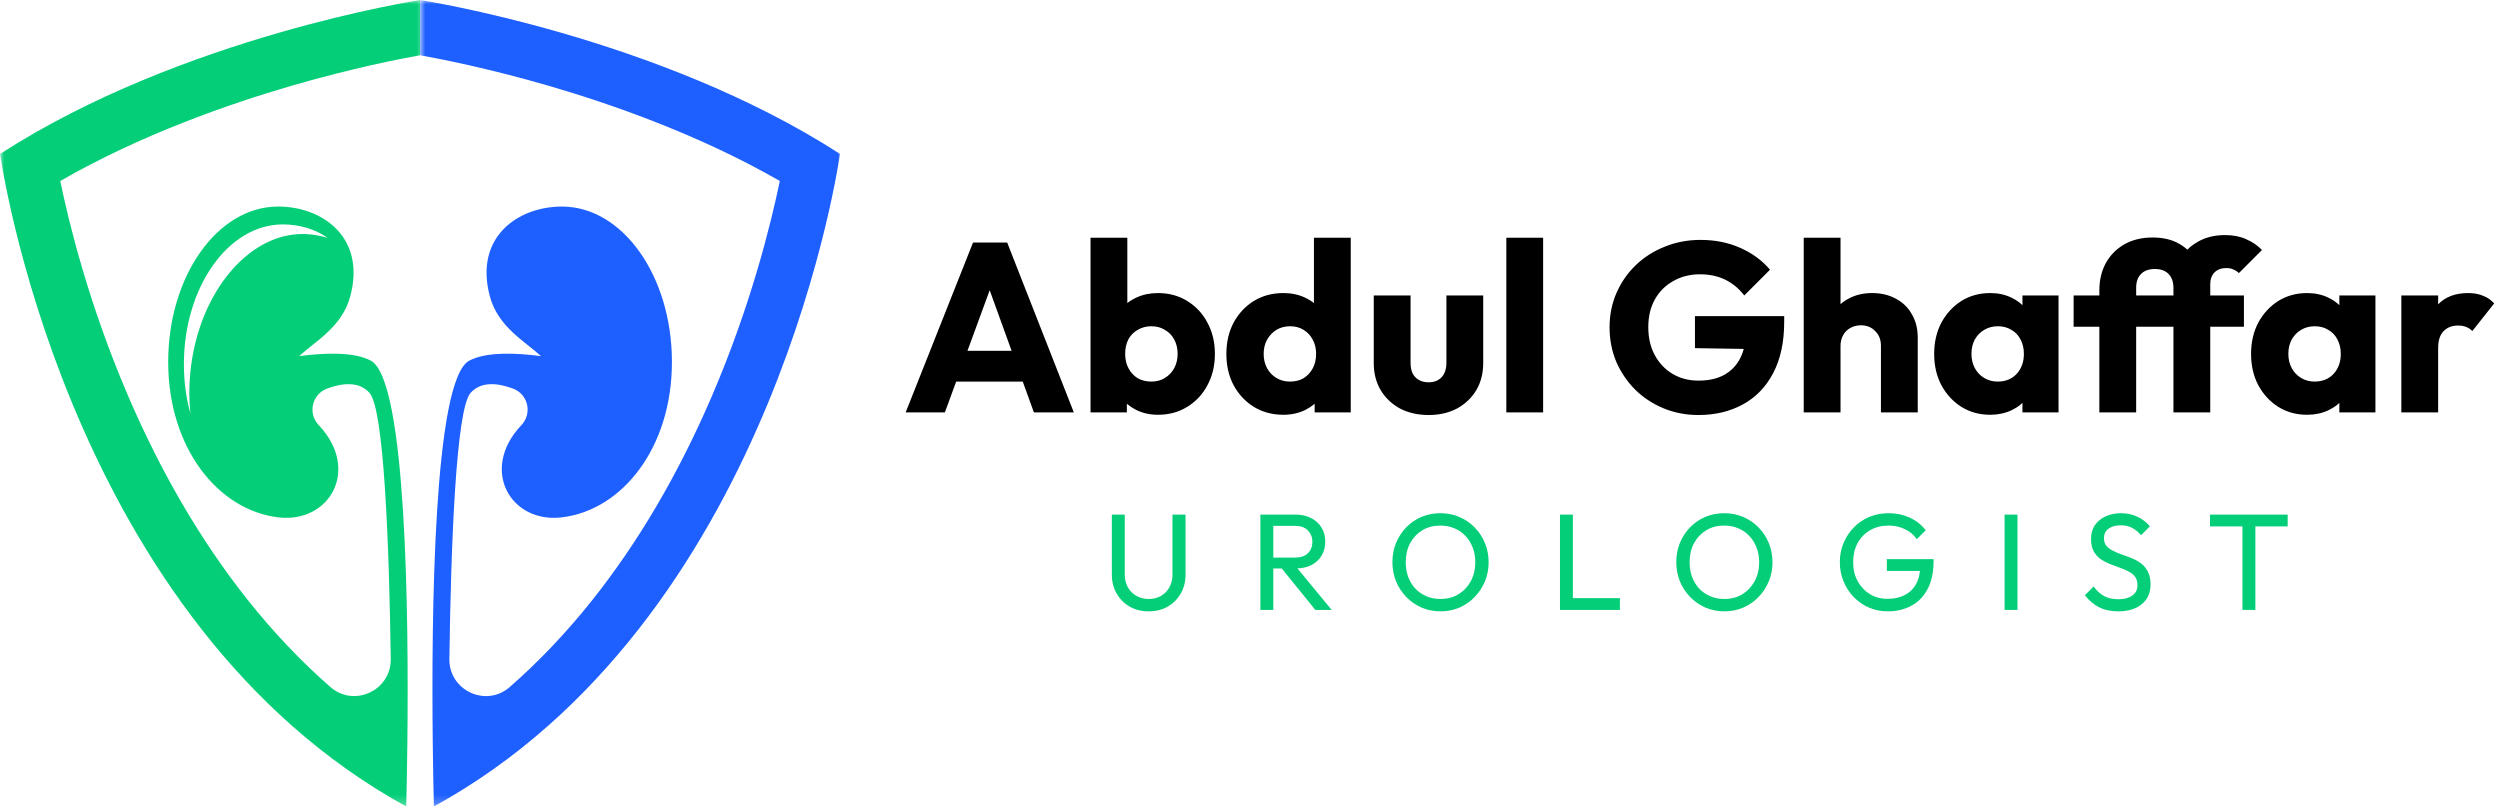
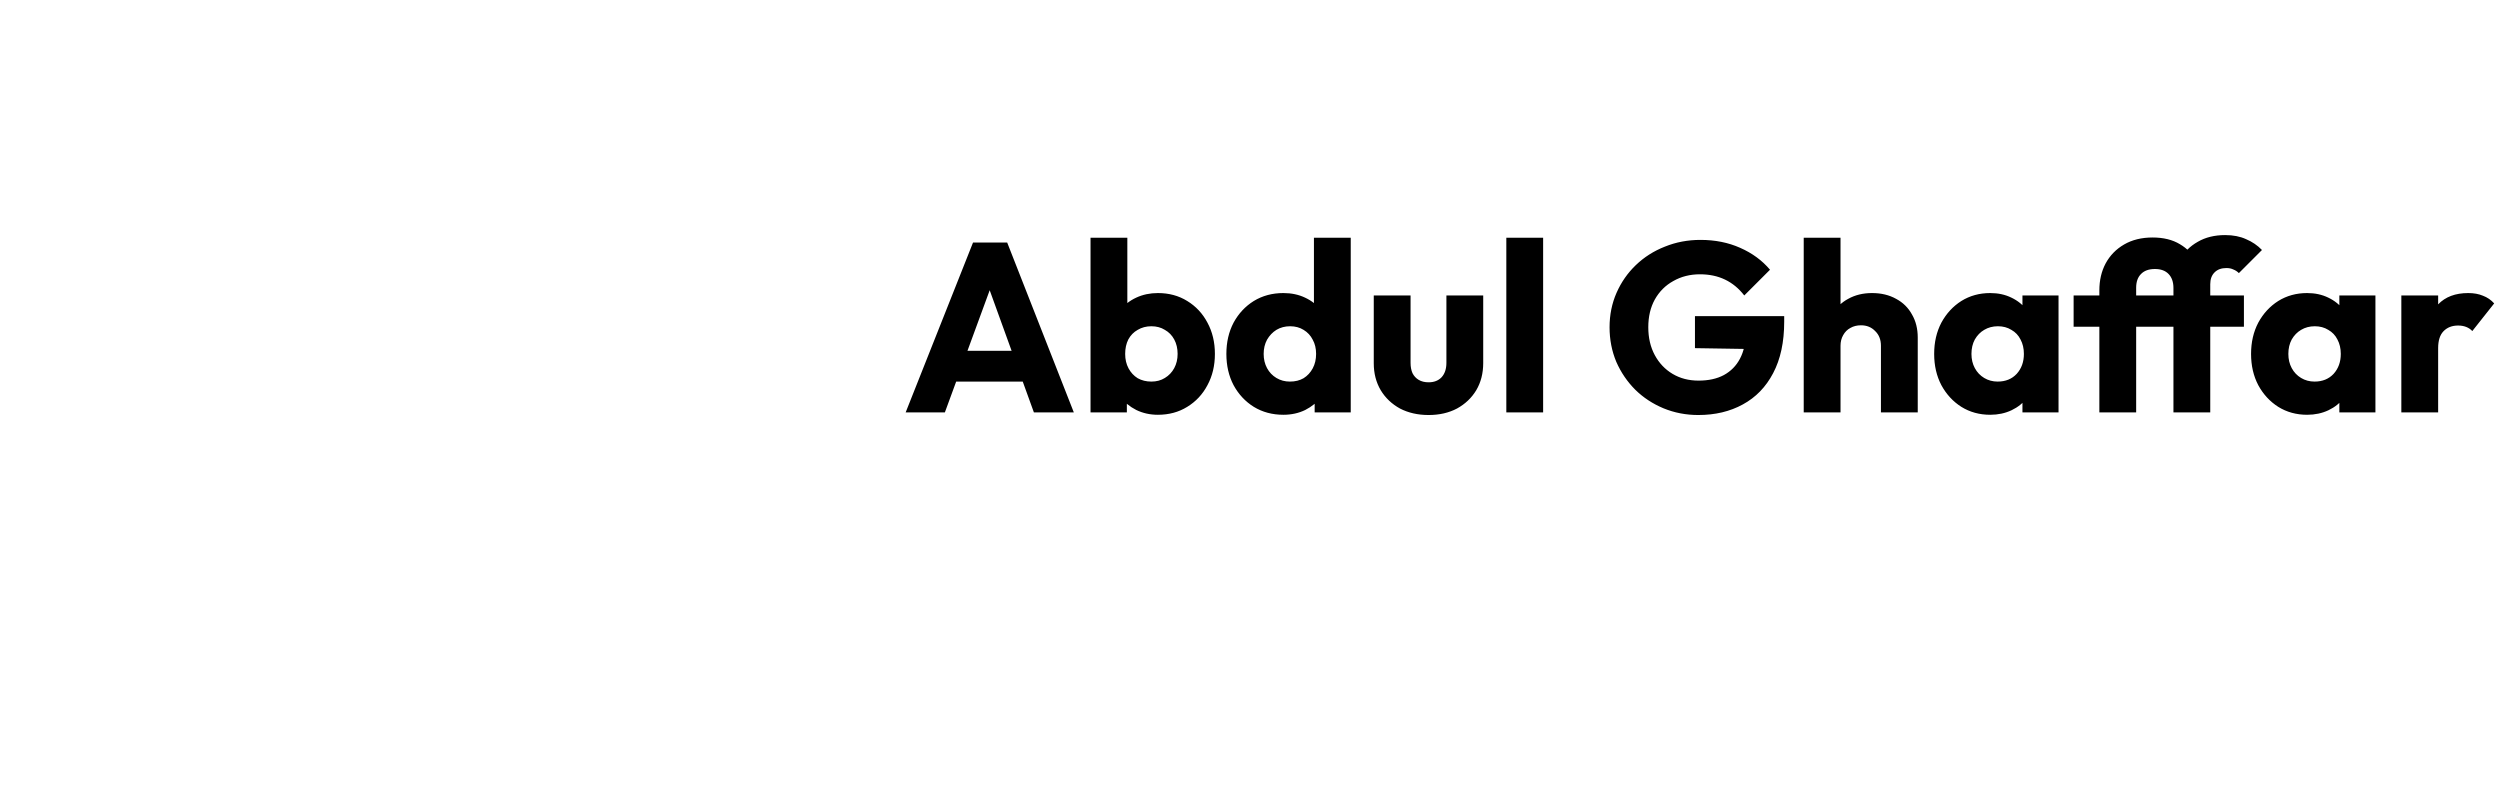
<svg xmlns="http://www.w3.org/2000/svg" width="291" height="94" viewBox="0 0 291 94" fill="none">
  <path d="M105.42 48L113.26 28.232H117.236L124.992 48H120.344L114.408 31.592H116.004L109.984 48H105.42ZM109.872 44.416V40.832H120.652V44.416H109.872ZM134.778 48.28C133.863 48.28 133.023 48.093 132.258 47.72C131.492 47.328 130.867 46.815 130.382 46.18C129.896 45.527 129.616 44.799 129.542 43.996V38.256C129.616 37.453 129.896 36.744 130.382 36.128C130.867 35.493 131.492 34.999 132.258 34.644C133.023 34.289 133.863 34.112 134.778 34.112C136.066 34.112 137.204 34.42 138.194 35.036C139.202 35.652 139.986 36.492 140.546 37.556C141.124 38.62 141.414 39.833 141.414 41.196C141.414 42.559 141.124 43.772 140.546 44.836C139.986 45.9 139.202 46.74 138.194 47.356C137.204 47.972 136.066 48.28 134.778 48.28ZM126.938 48V27.672H131.222V37.724L130.522 41.028L131.166 44.332V48H126.938ZM134.022 44.416C134.619 44.416 135.142 44.276 135.59 43.996C136.056 43.716 136.42 43.333 136.682 42.848C136.943 42.363 137.074 41.812 137.074 41.196C137.074 40.561 136.943 40.001 136.682 39.516C136.42 39.031 136.056 38.657 135.59 38.396C135.142 38.116 134.619 37.976 134.022 37.976C133.424 37.976 132.892 38.116 132.426 38.396C131.959 38.657 131.595 39.031 131.334 39.516C131.091 40.001 130.97 40.561 130.97 41.196C130.97 41.831 131.1 42.391 131.362 42.876C131.623 43.361 131.978 43.744 132.426 44.024C132.892 44.285 133.424 44.416 134.022 44.416ZM149.386 48.28C148.098 48.28 146.95 47.972 145.942 47.356C144.953 46.74 144.169 45.9 143.59 44.836C143.03 43.772 142.75 42.559 142.75 41.196C142.75 39.833 143.03 38.62 143.59 37.556C144.169 36.492 144.953 35.652 145.942 35.036C146.95 34.42 148.098 34.112 149.386 34.112C150.319 34.112 151.159 34.289 151.906 34.644C152.671 34.999 153.297 35.493 153.782 36.128C154.286 36.744 154.566 37.453 154.622 38.256V43.996C154.566 44.799 154.295 45.527 153.81 46.18C153.325 46.815 152.699 47.328 151.934 47.72C151.169 48.093 150.319 48.28 149.386 48.28ZM150.142 44.416C150.758 44.416 151.29 44.285 151.738 44.024C152.186 43.744 152.541 43.361 152.802 42.876C153.063 42.391 153.194 41.831 153.194 41.196C153.194 40.561 153.063 40.011 152.802 39.544C152.559 39.059 152.205 38.676 151.738 38.396C151.29 38.116 150.767 37.976 150.17 37.976C149.573 37.976 149.041 38.116 148.574 38.396C148.126 38.676 147.762 39.059 147.482 39.544C147.221 40.029 147.09 40.58 147.09 41.196C147.09 41.812 147.221 42.363 147.482 42.848C147.743 43.333 148.107 43.716 148.574 43.996C149.041 44.276 149.563 44.416 150.142 44.416ZM157.226 48H153.026V44.332L153.67 41.028L152.942 37.724V27.672H157.226V48ZM166.29 48.308C165.04 48.308 163.929 48.056 162.958 47.552C162.006 47.029 161.26 46.32 160.718 45.424C160.177 44.509 159.906 43.464 159.906 42.288V34.392H164.19V42.232C164.19 42.699 164.265 43.1 164.414 43.436C164.582 43.772 164.825 44.033 165.142 44.22C165.46 44.407 165.842 44.5 166.29 44.5C166.925 44.5 167.429 44.304 167.802 43.912C168.176 43.501 168.362 42.941 168.362 42.232V34.392H172.646V42.26C172.646 43.455 172.376 44.509 171.834 45.424C171.293 46.32 170.546 47.029 169.594 47.552C168.642 48.056 167.541 48.308 166.29 48.308ZM175.336 48V27.672H179.62V48H175.336ZM197.685 48.308C196.248 48.308 194.894 48.047 193.625 47.524C192.374 47.001 191.282 46.283 190.349 45.368C189.416 44.435 188.678 43.352 188.137 42.12C187.614 40.869 187.353 39.525 187.353 38.088C187.353 36.651 187.624 35.316 188.165 34.084C188.706 32.852 189.453 31.779 190.405 30.864C191.376 29.931 192.505 29.212 193.793 28.708C195.081 28.185 196.462 27.924 197.937 27.924C199.636 27.924 201.176 28.232 202.557 28.848C203.957 29.464 205.114 30.313 206.029 31.396L203.033 34.392C202.398 33.571 201.652 32.955 200.793 32.544C199.934 32.133 198.964 31.928 197.881 31.928C196.724 31.928 195.688 32.189 194.773 32.712C193.858 33.216 193.14 33.935 192.617 34.868C192.113 35.783 191.861 36.856 191.861 38.088C191.861 39.32 192.113 40.403 192.617 41.336C193.121 42.269 193.812 42.997 194.689 43.52C195.566 44.043 196.574 44.304 197.713 44.304C198.87 44.304 199.85 44.089 200.653 43.66C201.474 43.212 202.1 42.577 202.529 41.756C202.977 40.916 203.201 39.899 203.201 38.704L206.113 40.664L197.293 40.524V36.8H207.681V37.444C207.681 39.815 207.252 41.812 206.393 43.436C205.553 45.041 204.377 46.255 202.865 47.076C201.372 47.897 199.645 48.308 197.685 48.308ZM218.941 48V40.244C218.941 39.535 218.717 38.965 218.269 38.536C217.84 38.088 217.289 37.864 216.617 37.864C216.151 37.864 215.74 37.967 215.385 38.172C215.031 38.359 214.751 38.639 214.545 39.012C214.34 39.367 214.237 39.777 214.237 40.244L212.585 39.432C212.585 38.368 212.809 37.435 213.257 36.632C213.705 35.829 214.331 35.213 215.133 34.784C215.936 34.336 216.86 34.112 217.905 34.112C218.969 34.112 219.903 34.336 220.705 34.784C221.508 35.213 222.124 35.82 222.553 36.604C223.001 37.369 223.225 38.265 223.225 39.292V48H218.941ZM209.953 48V27.672H214.237V48H209.953ZM231.661 48.28C230.41 48.28 229.29 47.972 228.301 47.356C227.33 46.74 226.556 45.9 225.977 44.836C225.417 43.772 225.137 42.559 225.137 41.196C225.137 39.833 225.417 38.62 225.977 37.556C226.556 36.492 227.33 35.652 228.301 35.036C229.29 34.42 230.41 34.112 231.661 34.112C232.576 34.112 233.397 34.289 234.125 34.644C234.872 34.999 235.478 35.493 235.945 36.128C236.412 36.744 236.673 37.453 236.729 38.256V44.136C236.673 44.939 236.412 45.657 235.945 46.292C235.497 46.908 234.9 47.393 234.153 47.748C233.406 48.103 232.576 48.28 231.661 48.28ZM232.529 44.416C233.444 44.416 234.181 44.117 234.741 43.52C235.301 42.904 235.581 42.129 235.581 41.196C235.581 40.561 235.45 40.001 235.189 39.516C234.946 39.031 234.592 38.657 234.125 38.396C233.677 38.116 233.154 37.976 232.557 37.976C231.96 37.976 231.428 38.116 230.961 38.396C230.513 38.657 230.149 39.031 229.869 39.516C229.608 40.001 229.477 40.561 229.477 41.196C229.477 41.812 229.608 42.363 229.869 42.848C230.13 43.333 230.494 43.716 230.961 43.996C231.428 44.276 231.95 44.416 232.529 44.416ZM235.413 48V44.332L236.057 41.028L235.413 37.724V34.392H239.613V48H235.413ZM244.365 48V33.804C244.365 32.628 244.608 31.583 245.093 30.668C245.597 29.735 246.316 28.997 247.249 28.456C248.183 27.915 249.284 27.644 250.553 27.644C251.823 27.644 252.887 27.905 253.745 28.428C254.604 28.932 255.239 29.604 255.649 30.444C256.079 31.265 256.293 32.152 256.293 33.104L252.989 33.524C252.989 32.833 252.803 32.292 252.429 31.9C252.056 31.508 251.524 31.312 250.833 31.312C250.124 31.312 249.583 31.508 249.209 31.9C248.836 32.273 248.649 32.805 248.649 33.496V48H244.365ZM241.369 38.032V34.392H261.193V38.032H241.369ZM252.989 48V33.244C252.989 32.124 253.232 31.125 253.717 30.248C254.221 29.352 254.921 28.652 255.817 28.148C256.713 27.625 257.777 27.364 259.009 27.364C259.943 27.364 260.755 27.523 261.445 27.84C262.155 28.139 262.771 28.559 263.293 29.1L260.605 31.788C260.419 31.601 260.204 31.461 259.961 31.368C259.737 31.256 259.467 31.2 259.149 31.2C258.571 31.2 258.113 31.368 257.777 31.704C257.441 32.04 257.273 32.497 257.273 33.076V48H252.989ZM268.548 48.28C267.297 48.28 266.177 47.972 265.188 47.356C264.217 46.74 263.442 45.9 262.864 44.836C262.304 43.772 262.024 42.559 262.024 41.196C262.024 39.833 262.304 38.62 262.864 37.556C263.442 36.492 264.217 35.652 265.188 35.036C266.177 34.42 267.297 34.112 268.548 34.112C269.462 34.112 270.284 34.289 271.012 34.644C271.758 34.999 272.365 35.493 272.832 36.128C273.298 36.744 273.56 37.453 273.616 38.256V44.136C273.56 44.939 273.298 45.657 272.832 46.292C272.384 46.908 271.786 47.393 271.04 47.748C270.293 48.103 269.462 48.28 268.548 48.28ZM269.416 44.416C270.33 44.416 271.068 44.117 271.628 43.52C272.188 42.904 272.468 42.129 272.468 41.196C272.468 40.561 272.337 40.001 272.076 39.516C271.833 39.031 271.478 38.657 271.012 38.396C270.564 38.116 270.041 37.976 269.444 37.976C268.846 37.976 268.314 38.116 267.848 38.396C267.4 38.657 267.036 39.031 266.756 39.516C266.494 40.001 266.364 40.561 266.364 41.196C266.364 41.812 266.494 42.363 266.756 42.848C267.017 43.333 267.381 43.716 267.848 43.996C268.314 44.276 268.837 44.416 269.416 44.416ZM272.3 48V44.332L272.944 41.028L272.3 37.724V34.392H276.5V48H272.3ZM279.516 48V34.392H283.8V48H279.516ZM283.8 40.524L282.008 39.124C282.363 37.537 282.96 36.305 283.8 35.428C284.64 34.551 285.807 34.112 287.3 34.112C287.953 34.112 288.523 34.215 289.008 34.42C289.512 34.607 289.951 34.905 290.324 35.316L287.776 38.536C287.589 38.331 287.356 38.172 287.076 38.06C286.796 37.948 286.479 37.892 286.124 37.892C285.415 37.892 284.845 38.116 284.416 38.564C284.005 38.993 283.8 39.647 283.8 40.524Z" fill="black" />
-   <path d="M133.707 71.16C132.886 71.16 132.15 70.979 131.499 70.616C130.859 70.243 130.353 69.736 129.979 69.096C129.606 68.445 129.419 67.709 129.419 66.888V59.896H130.923V66.856C130.923 67.443 131.046 67.949 131.291 68.376C131.537 68.803 131.867 69.133 132.283 69.368C132.71 69.603 133.185 69.72 133.707 69.72C134.251 69.72 134.726 69.603 135.131 69.368C135.547 69.133 135.873 68.803 136.107 68.376C136.353 67.949 136.475 67.448 136.475 66.872V59.896H137.995V66.904C137.995 67.725 137.809 68.456 137.435 69.096C137.062 69.736 136.555 70.243 135.915 70.616C135.275 70.979 134.539 71.16 133.707 71.16ZM147.717 66.168V64.904H150.725C151.376 64.904 151.877 64.739 152.229 64.408C152.581 64.077 152.757 63.629 152.757 63.064C152.757 62.531 152.581 62.088 152.229 61.736C151.888 61.384 151.392 61.208 150.741 61.208H147.717V59.896H150.789C151.493 59.896 152.107 60.035 152.629 60.312C153.152 60.579 153.552 60.947 153.829 61.416C154.117 61.885 154.261 62.424 154.261 63.032C154.261 63.661 154.117 64.211 153.829 64.68C153.552 65.149 153.152 65.517 152.629 65.784C152.107 66.04 151.493 66.168 150.789 66.168H147.717ZM146.709 71V59.896H148.213V71H146.709ZM153.109 71L149.077 66.024L150.501 65.528L155.013 71H153.109ZM167.693 71.16C166.903 71.16 166.167 71.016 165.485 70.728C164.802 70.429 164.205 70.019 163.693 69.496C163.181 68.963 162.781 68.349 162.493 67.656C162.215 66.963 162.077 66.221 162.077 65.432C162.077 64.632 162.215 63.891 162.493 63.208C162.781 62.515 163.175 61.907 163.677 61.384C164.189 60.861 164.781 60.456 165.453 60.168C166.135 59.88 166.871 59.736 167.661 59.736C168.45 59.736 169.181 59.88 169.853 60.168C170.535 60.456 171.133 60.861 171.645 61.384C172.157 61.907 172.557 62.515 172.845 63.208C173.133 63.901 173.277 64.648 173.277 65.448C173.277 66.237 173.133 66.979 172.845 67.672C172.557 68.365 172.157 68.973 171.645 69.496C171.143 70.019 170.551 70.429 169.869 70.728C169.197 71.016 168.471 71.16 167.693 71.16ZM167.661 69.72C168.461 69.72 169.159 69.539 169.757 69.176C170.365 68.803 170.845 68.296 171.197 67.656C171.549 67.005 171.725 66.264 171.725 65.432C171.725 64.813 171.623 64.248 171.421 63.736C171.218 63.213 170.935 62.76 170.573 62.376C170.21 61.992 169.783 61.699 169.293 61.496C168.802 61.283 168.258 61.176 167.661 61.176C166.871 61.176 166.173 61.357 165.565 61.72C164.967 62.083 164.493 62.584 164.141 63.224C163.799 63.864 163.629 64.6 163.629 65.432C163.629 66.051 163.725 66.627 163.917 67.16C164.119 67.683 164.397 68.136 164.749 68.52C165.111 68.893 165.538 69.187 166.029 69.4C166.53 69.613 167.074 69.72 167.661 69.72ZM181.58 71V59.896H183.084V71H181.58ZM182.604 71V69.624H188.556V71H182.604ZM200.735 71.16C199.946 71.16 199.21 71.016 198.527 70.728C197.845 70.429 197.247 70.019 196.735 69.496C196.223 68.963 195.823 68.349 195.535 67.656C195.258 66.963 195.119 66.221 195.119 65.432C195.119 64.632 195.258 63.891 195.535 63.208C195.823 62.515 196.218 61.907 196.719 61.384C197.231 60.861 197.823 60.456 198.495 60.168C199.178 59.88 199.914 59.736 200.703 59.736C201.493 59.736 202.223 59.88 202.895 60.168C203.578 60.456 204.175 60.861 204.687 61.384C205.199 61.907 205.599 62.515 205.887 63.208C206.175 63.901 206.319 64.648 206.319 65.448C206.319 66.237 206.175 66.979 205.887 67.672C205.599 68.365 205.199 68.973 204.687 69.496C204.186 70.019 203.594 70.429 202.911 70.728C202.239 71.016 201.514 71.16 200.735 71.16ZM200.703 69.72C201.503 69.72 202.202 69.539 202.799 69.176C203.407 68.803 203.887 68.296 204.239 67.656C204.591 67.005 204.767 66.264 204.767 65.432C204.767 64.813 204.666 64.248 204.463 63.736C204.261 63.213 203.978 62.76 203.615 62.376C203.253 61.992 202.826 61.699 202.335 61.496C201.845 61.283 201.301 61.176 200.703 61.176C199.914 61.176 199.215 61.357 198.607 61.72C198.01 62.083 197.535 62.584 197.183 63.224C196.842 63.864 196.671 64.6 196.671 65.432C196.671 66.051 196.767 66.627 196.959 67.16C197.162 67.683 197.439 68.136 197.791 68.52C198.154 68.893 198.581 69.187 199.071 69.4C199.573 69.613 200.117 69.72 200.703 69.72ZM219.74 71.16C218.961 71.16 218.231 71.016 217.548 70.728C216.876 70.429 216.284 70.019 215.772 69.496C215.271 68.973 214.876 68.365 214.588 67.672C214.3 66.979 214.156 66.232 214.156 65.432C214.156 64.632 214.3 63.891 214.588 63.208C214.876 62.515 215.276 61.907 215.788 61.384C216.3 60.861 216.897 60.456 217.58 60.168C218.273 59.88 219.025 59.736 219.836 59.736C220.721 59.736 221.537 59.907 222.284 60.248C223.031 60.589 223.655 61.08 224.156 61.72L223.116 62.76C222.764 62.248 222.3 61.859 221.724 61.592C221.148 61.315 220.519 61.176 219.836 61.176C219.025 61.176 218.305 61.357 217.676 61.72C217.057 62.083 216.572 62.584 216.22 63.224C215.879 63.864 215.708 64.6 215.708 65.432C215.708 66.275 215.884 67.016 216.236 67.656C216.588 68.296 217.063 68.797 217.66 69.16C218.257 69.523 218.94 69.704 219.708 69.704C220.487 69.704 221.159 69.555 221.724 69.256C222.3 68.957 222.743 68.52 223.052 67.944C223.361 67.357 223.516 66.643 223.516 65.8L224.428 66.456H219.628V65.08H225.068V65.304C225.068 66.595 224.839 67.677 224.38 68.552C223.932 69.416 223.303 70.067 222.492 70.504C221.692 70.941 220.775 71.16 219.74 71.16ZM233.331 71V59.896H234.835V71H233.331ZM246.565 71.16C245.691 71.16 244.944 71 244.325 70.68C243.707 70.36 243.157 69.896 242.677 69.288L243.701 68.264C244.053 68.755 244.459 69.128 244.917 69.384C245.376 69.629 245.941 69.752 246.613 69.752C247.275 69.752 247.803 69.608 248.197 69.32C248.603 69.032 248.805 68.637 248.805 68.136C248.805 67.72 248.709 67.384 248.517 67.128C248.325 66.872 248.064 66.664 247.733 66.504C247.413 66.333 247.061 66.184 246.677 66.056C246.293 65.917 245.909 65.773 245.525 65.624C245.141 65.464 244.789 65.272 244.469 65.048C244.149 64.813 243.888 64.509 243.685 64.136C243.493 63.763 243.397 63.293 243.397 62.728C243.397 62.099 243.547 61.565 243.845 61.128C244.155 60.68 244.571 60.339 245.093 60.104C245.627 59.859 246.224 59.736 246.885 59.736C247.611 59.736 248.261 59.88 248.837 60.168C249.413 60.445 249.883 60.813 250.245 61.272L249.221 62.296C248.891 61.912 248.533 61.624 248.149 61.432C247.776 61.24 247.344 61.144 246.853 61.144C246.256 61.144 245.781 61.277 245.429 61.544C245.077 61.8 244.901 62.163 244.901 62.632C244.901 63.005 244.997 63.309 245.189 63.544C245.392 63.768 245.653 63.96 245.973 64.12C246.293 64.28 246.645 64.429 247.029 64.568C247.424 64.696 247.813 64.84 248.197 65C248.581 65.16 248.933 65.363 249.253 65.608C249.573 65.853 249.829 66.173 250.021 66.568C250.224 66.952 250.325 67.437 250.325 68.024C250.325 69.005 249.984 69.773 249.301 70.328C248.629 70.883 247.717 71.16 246.565 71.16ZM261.021 71V60.216H262.525V71H261.021ZM257.245 61.272V59.896H266.285V61.272H257.245Z" fill="#04CE78" />
  <mask id="mask0_5_168" style="mask-type:luminance" maskUnits="userSpaceOnUse" x="48" y="0" width="51" height="94">
-     <path d="M48.889 0H98.015V93.784H48.889V0Z" fill="white" />
-   </mask>
+     </mask>
  <g mask="url(#mask0_5_168)">
-     <path d="M48.894 0.003V6.431C51.065 6.818 56.728 7.912 63.845 9.979C71.171 12.11 81.424 15.689 90.77 21.065C89.706 26.195 87.356 35.675 82.839 46.166C78.958 55.194 74.249 63.201 68.851 69.964C65.887 73.677 62.708 77.02 59.331 79.973C56.569 82.39 52.253 80.371 52.306 76.698C52.495 63.335 53.084 47.629 54.777 45.73C55.968 44.397 57.848 44.549 59.69 45.219C61.457 45.862 61.995 48.099 60.704 49.471C60.691 49.484 60.681 49.494 60.668 49.507C55.811 54.672 59.425 60.944 65.409 60.22C72.43 59.374 78.212 52.121 78.212 42.132C78.212 32.14 72.48 24.043 65.409 24.043C60.309 24.043 55.172 27.576 57.019 34.493C57.974 38.072 61.108 39.725 62.968 41.453C60.125 41.076 56.612 40.919 54.618 41.982C50.458 44.204 50.203 71.73 50.375 86.617C50.41 89.682 50.463 92.21 50.504 93.873C51.085 93.554 51.661 93.228 52.23 92.893C90.53 70.455 97.773 17.916 97.773 17.916C76.638 4.255 48.894 0.003 48.894 0.003Z" fill="#1E5FFF" />
-   </g>
+     </g>
  <mask id="mask1_5_168" style="mask-type:luminance" maskUnits="userSpaceOnUse" x="0" y="0" width="50" height="94">
-     <path d="M0 0H49.536V93.784H0V0Z" fill="white" />
-   </mask>
+     </mask>
  <g mask="url(#mask1_5_168)">
-     <path d="M22.146 43.42C21.989 45.055 22.002 46.629 22.163 48.122C21.676 46.371 21.405 44.455 21.405 42.412C21.405 33.415 26.566 26.121 32.934 26.121C34.8 26.121 36.672 26.645 38.125 27.685C37.458 27.483 36.766 27.346 36.068 27.278C29.298 26.627 23.066 33.855 22.146 43.42ZM0.015 17.916C0.015 17.916 7.261 70.454 45.56 92.893C45.77 93.017 45.985 93.139 46.197 93.26C46.559 93.468 46.92 93.673 47.286 93.873C47.327 92.21 47.38 89.682 47.415 86.617C47.585 71.73 47.329 44.204 43.17 41.982C41.176 40.919 37.663 41.076 34.822 41.453C36.682 39.725 39.816 38.072 40.771 34.493C42.619 27.576 37.481 24.041 32.378 24.041C25.31 24.041 19.578 32.14 19.578 42.132C19.578 52.121 25.36 59.374 32.378 60.22C38.363 60.944 41.977 54.672 37.122 49.507C37.109 49.494 37.097 49.484 37.084 49.468C35.795 48.099 36.331 45.862 38.097 45.219C39.942 44.548 41.823 44.397 43.01 45.73C44.706 47.629 45.292 63.335 45.484 76.696C45.535 80.371 41.219 82.385 38.456 79.968C35.035 76.977 31.817 73.585 28.82 69.814C23.409 63.006 18.696 54.945 14.817 45.862C10.367 35.44 8.059 26.129 7.015 21.067C16.361 15.691 26.616 12.11 33.945 9.979C41.059 7.914 46.72 6.818 48.894 6.431V0.003C48.894 0.003 21.153 4.254 0.015 17.916Z" fill="#04CE78" />
-   </g>
+     </g>
</svg>